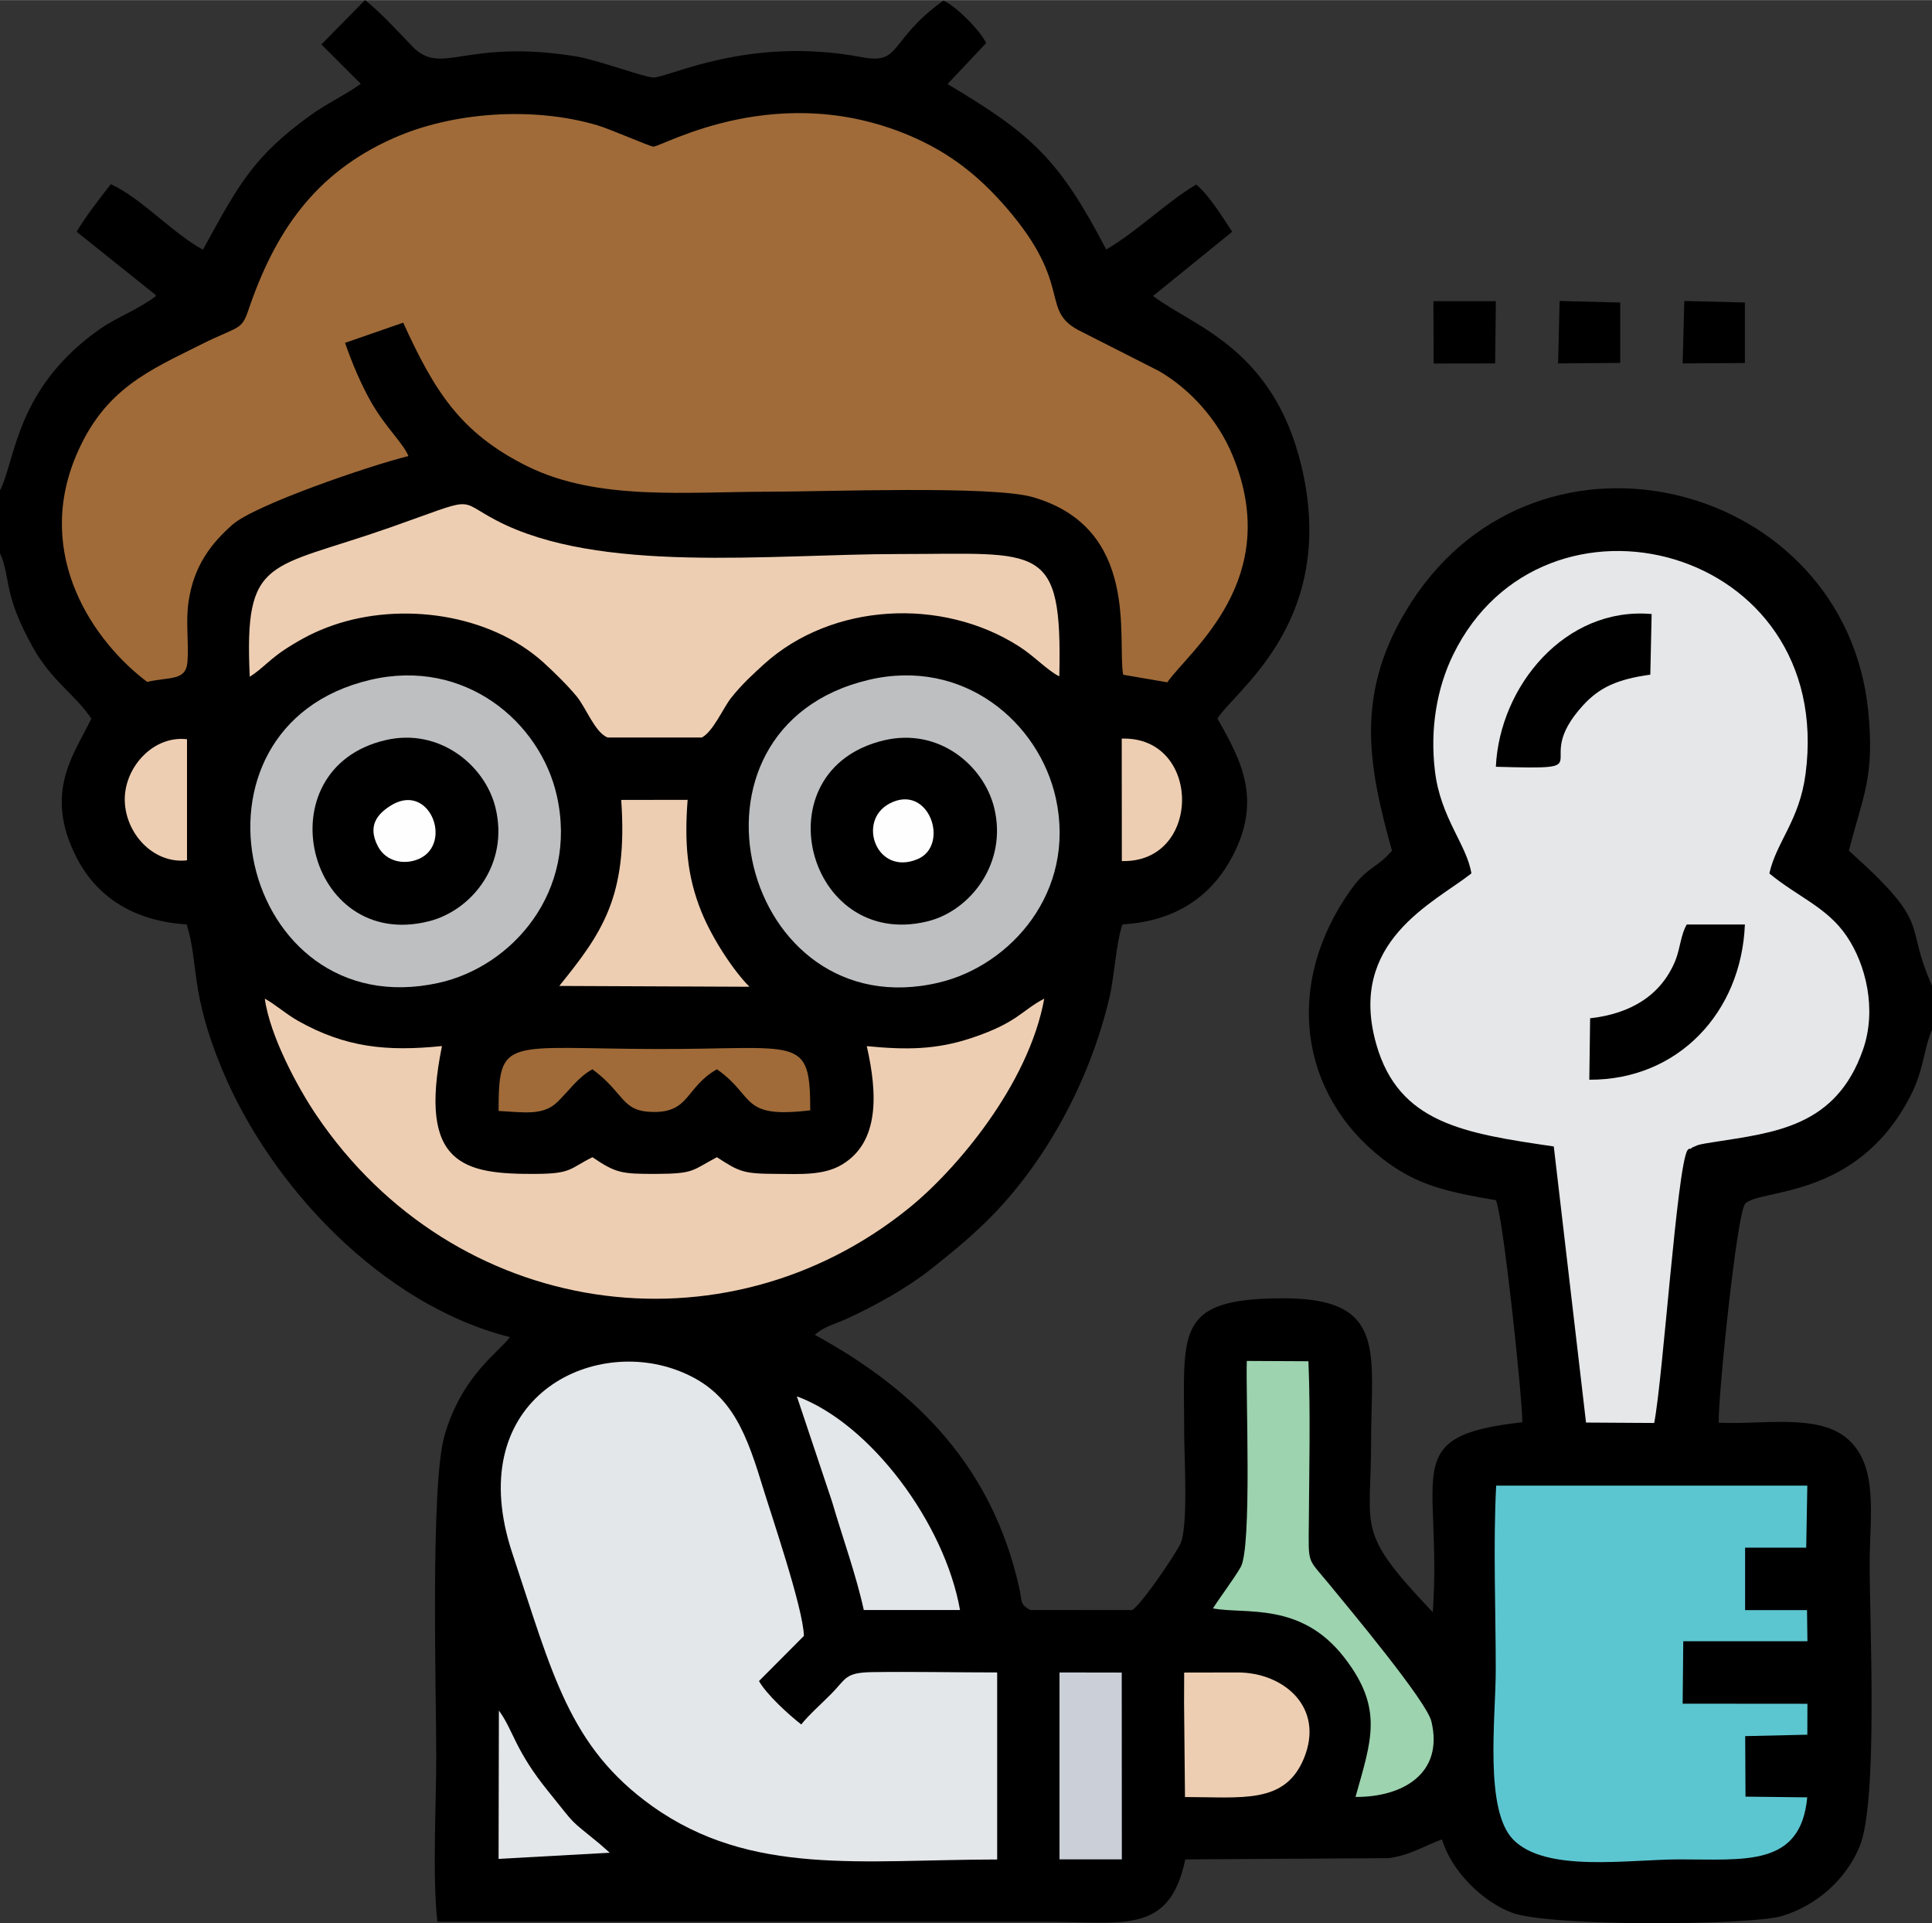
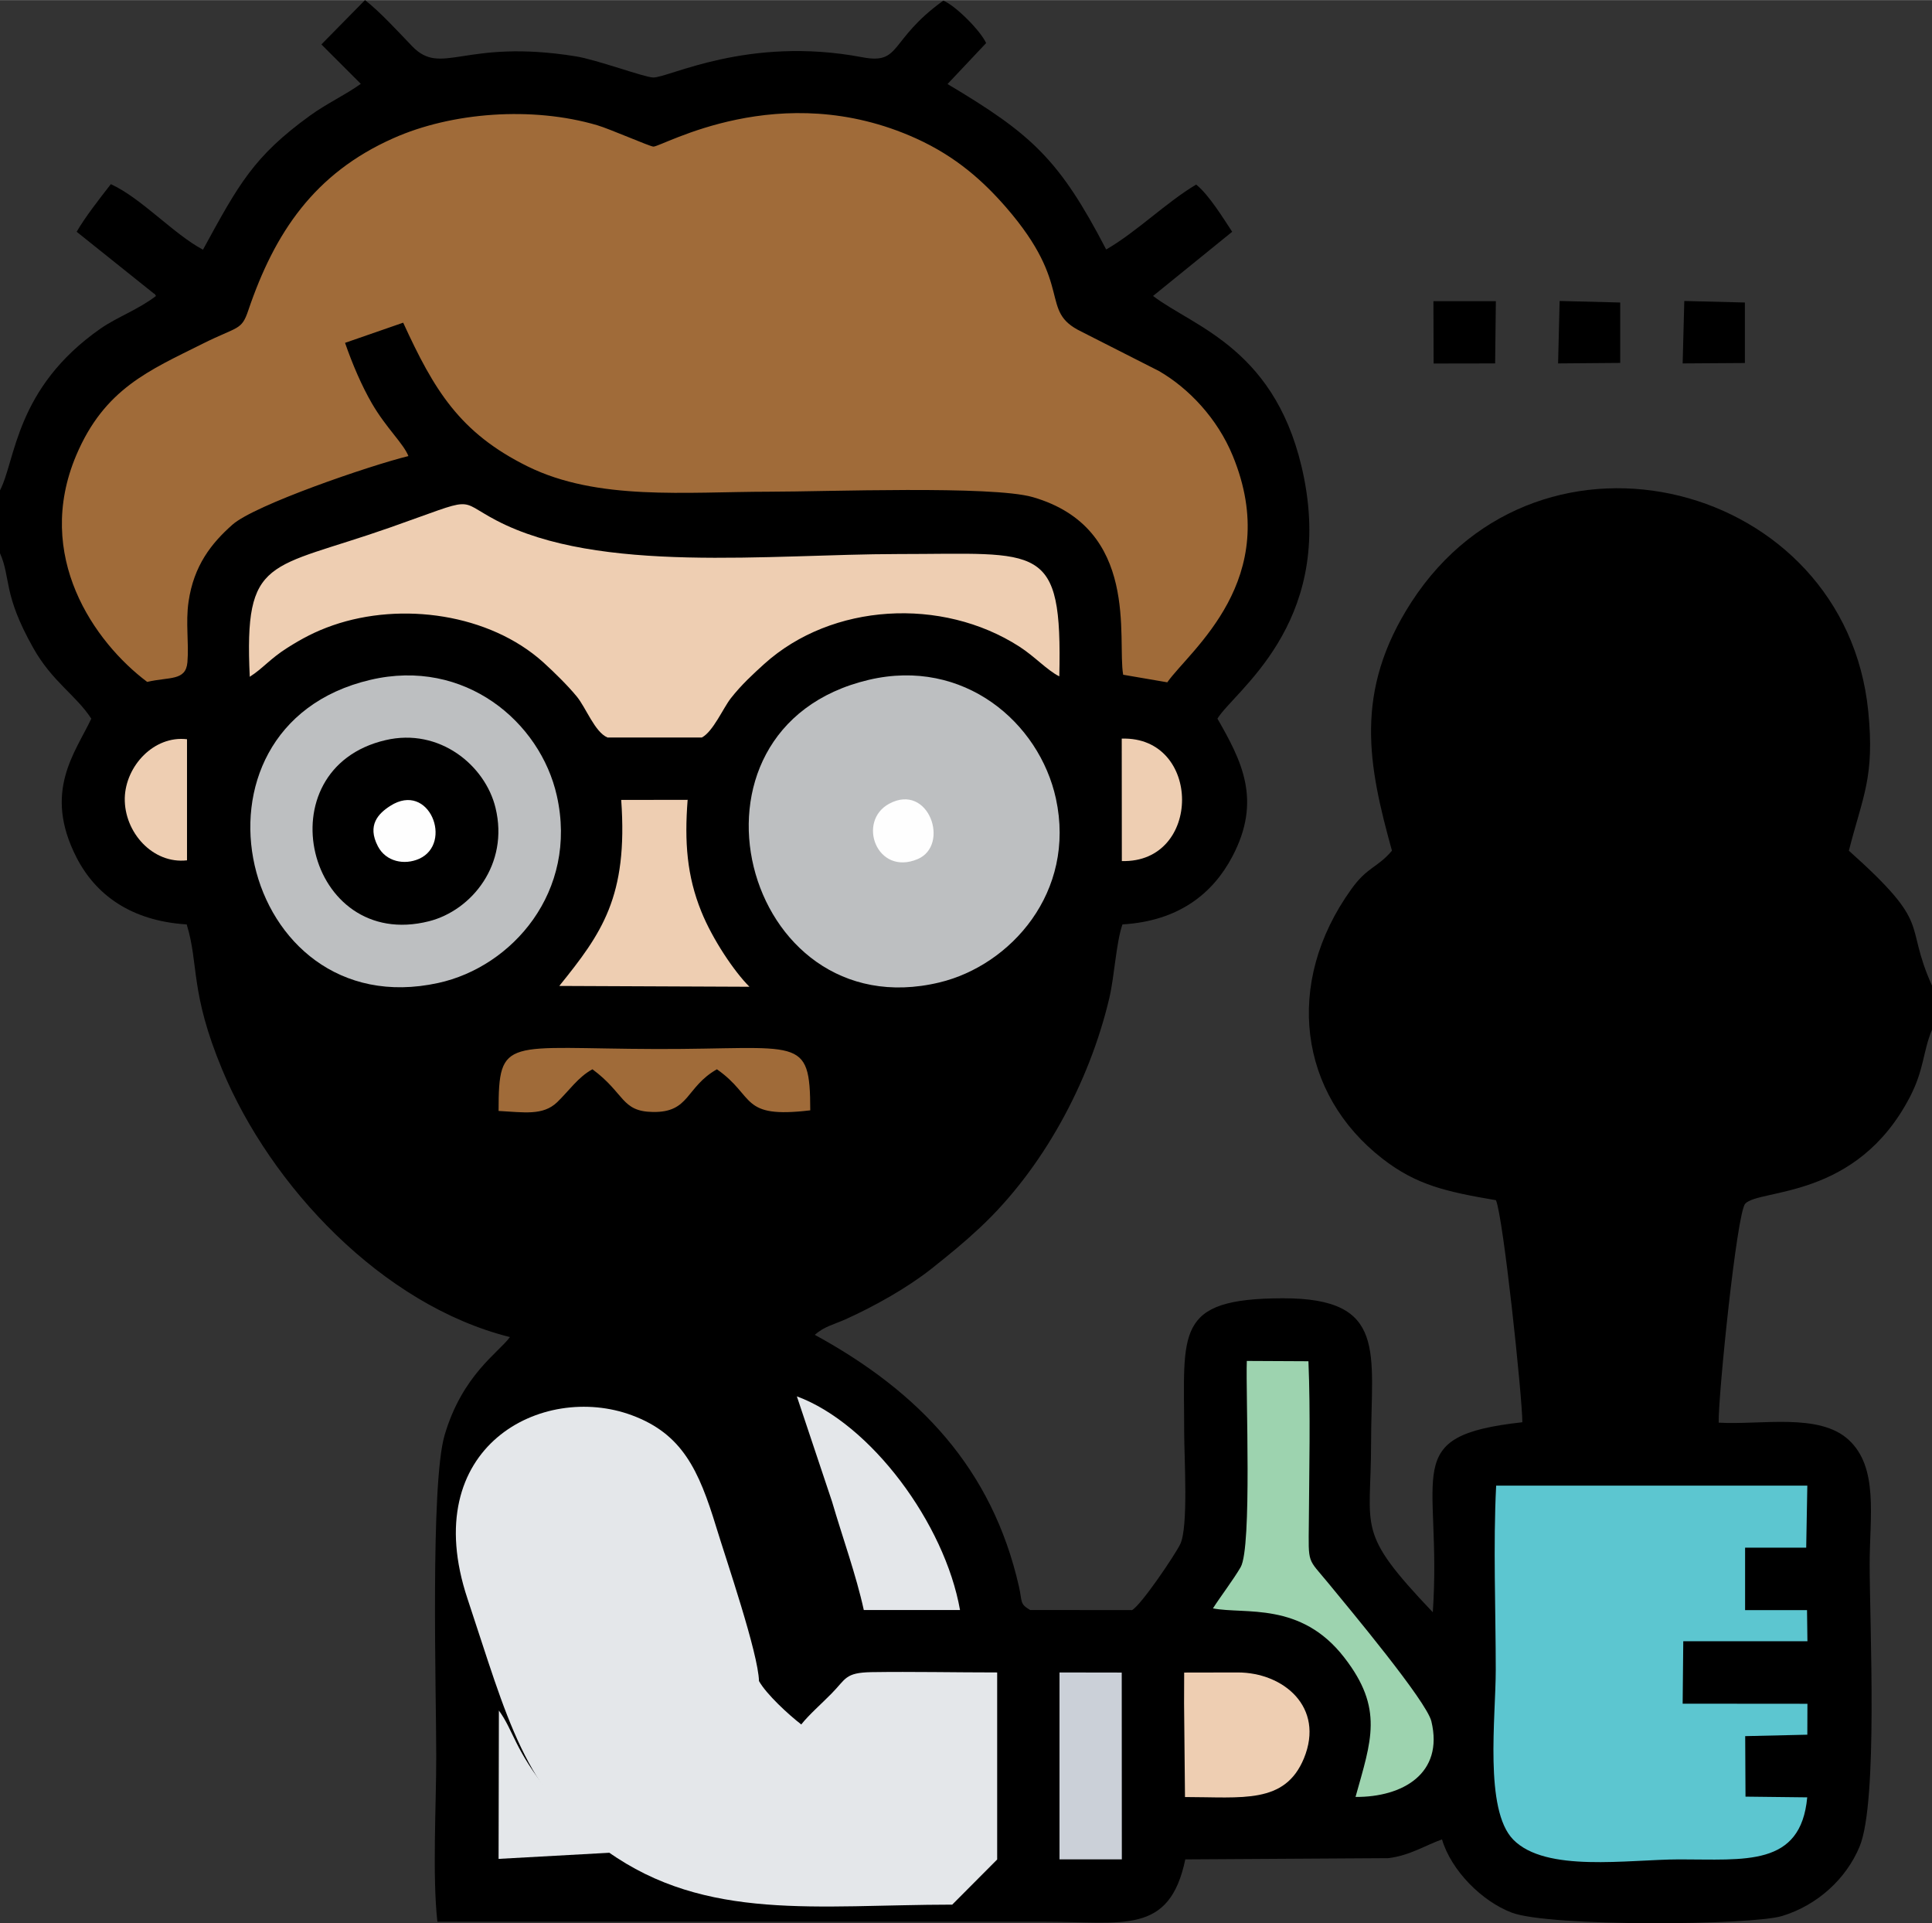
<svg xmlns="http://www.w3.org/2000/svg" xml:space="preserve" width="1085px" height="1080px" version="1.0" style="shape-rendering:geometricPrecision; text-rendering:geometricPrecision; image-rendering:optimizeQuality; fill-rule:evenodd; clip-rule:evenodd" viewBox="0 0 188.75 187.86">
  <rect x="0" y="0" width="188.75" height="187.86" fill="#333333" stroke="none" />
  <defs>
    <style type="text/css"> .fil9 {fill:#FEFEFE} .fil2 {fill:#E6E7E8} .fil6 {fill:#BDBFC1} .fil1 {fill:#A06B39} .fil7 {fill:#9DD3AF} .fil4 {fill:#5CC6D0} .fil0 {fill:black} .fil8 {fill:#CBD0D8} .fil3 {fill:#E4E7EA} .fil5 {fill:#EECEB2} </style>
  </defs>
  <g id="Camada_x0020_1">
    <path class="fil0" d="M0 47.89l0 6.14c1.09,2.46 0.25,3.92 3.24,9.24 1.87,3.33 4.16,4.59 5.68,6.92 -1.57,3.34 -4.74,7.12 -1.45,13.55 1.86,3.64 5.32,6.21 10.77,6.55 1.21,3.92 0.29,6.56 3.48,14.21 4.72,11.33 15.59,22.97 28.1,26.1 -1.12,1.53 -4.65,3.7 -6.38,9.57 -1.41,4.77 -0.82,25.06 -0.82,31.4 0,4.8 -0.39,11.58 0.11,16.14l59.39 0c7.63,0 12.13,1.33 13.68,-6.09l19.85 -0.12c2.09,-0.26 3.61,-1.26 5.23,-1.83 0.89,3.02 3.88,6.04 6.81,7.15 3.66,1.4 23.43,1.25 26.42,0.33 3.47,-1.06 6.27,-3.65 7.57,-6.79 1.81,-4.39 0.98,-21.6 0.98,-27.59 0,-4.63 0.89,-9.42 -2.05,-12.13 -2.88,-2.66 -8.52,-1.44 -12.7,-1.68 -0.06,-2.54 1.76,-20.44 2.59,-21.39 1.41,-1.49 10.88,-0.35 16.11,-10.46 1.38,-2.67 1.25,-4.41 2.14,-6.53l0 -4.31c-2.83,-6.31 0.2,-5.74 -8.12,-13.18 1.34,-5.3 2.54,-7.14 1.89,-13.64 -2.24,-22.35 -31.98,-30.15 -44.62,-10.66 -5.69,8.78 -4.21,16 -1.91,24.3 -1.44,1.69 -2.39,1.56 -3.96,3.74 -6.65,9.24 -5.1,20.04 3.04,26.35 3.3,2.56 6.16,3.21 11.08,4.05 0.72,1.69 2.56,19.08 2.58,21.69 -12.17,1.34 -7.82,4.85 -8.75,18.56 -7.59,-7.97 -6.03,-7.98 -6.03,-16.51 0,-8.87 1.65,-14.17 -8.61,-14.16 -10.65,0.02 -9.65,3.28 -9.65,13.06 0,2.47 0.43,9.31 -0.39,10.97 -0.55,1.11 -3.81,5.93 -4.7,6.43l-9.96 -0.01c-1.04,-0.61 -0.75,-0.77 -1.09,-2.28 -2.61,-11.5 -9.72,-19.02 -19.95,-24.6 0.96,-0.84 1.89,-1.01 3.04,-1.53 2.85,-1.29 6.01,-3.07 8.34,-4.91 1.95,-1.55 3.15,-2.53 4.79,-4.06 6.03,-5.65 10.63,-14 12.61,-22.41 0.5,-2.13 0.66,-5.4 1.28,-7.18 5.51,-0.33 8.83,-3.02 10.73,-6.62 2.92,-5.52 0.91,-9.36 -1.45,-13.48 1.58,-2.63 11.28,-9.12 8.47,-23.46 -2.49,-12.66 -10.77,-14.77 -14.76,-17.83l7.73 -6.27c-0.78,-1.17 -2.25,-3.6 -3.52,-4.61 -2.9,1.72 -5.87,4.67 -8.79,6.34 -4.57,-8.79 -7.25,-11.25 -15.5,-16.16l3.77 -4c-0.53,-1.19 -2.96,-3.64 -4.18,-4.15 -5.39,3.89 -4.05,6.27 -7.93,5.53 -11.21,-2.12 -18.95,2.04 -20.43,1.98 -0.92,-0.04 -5.5,-1.74 -7.57,-2.07 -10.93,-1.75 -13.06,2.03 -15.97,-0.99 -1.42,-1.48 -3.13,-3.35 -4.6,-4.5l-4.26 4.33 3.85 3.85c-1.55,1.11 -3.36,1.94 -4.96,3.1 -5.52,4 -6.97,6.71 -10.46,13.1 -2.87,-1.52 -6.02,-5.04 -9,-6.4 -1.14,1.46 -2.52,3.23 -3.34,4.65l7.56 6.05c0.03,-0.06 0.13,0.14 0.19,0.22 -1.67,1.3 -3.83,2.08 -5.42,3.19 -8.33,5.82 -8.27,12.82 -9.82,15.8z" />
    <path class="fil1" d="M14.38 66.6c2.18,-0.51 3.77,-0.07 3.93,-1.92 0.16,-1.9 -0.19,-3.83 0.11,-5.91 0.51,-3.53 2.23,-5.71 4.29,-7.53 2.18,-1.93 13.41,-5.77 17.19,-6.7 -0.49,-1.24 -2.15,-2.71 -3.57,-5.15 -1,-1.73 -1.9,-3.83 -2.62,-5.91l5.68 -1.97c3.01,6.56 5.5,10.75 12.16,14.04 6.84,3.37 15.35,2.48 23.66,2.47 5.34,0 21.7,-0.62 25.69,0.53 10.51,3.04 8.22,13.89 8.83,17.35l4.31 0.74c2.21,-3.14 11.38,-10.04 6.39,-22.14 -1.49,-3.62 -4.28,-6.58 -7.21,-8.27l-7.58 -3.85c-4.23,-2.05 -0.59,-4.36 -7.37,-12.16 -2.19,-2.51 -4.83,-4.92 -8.78,-6.71 -13.31,-6.02 -24.84,0.85 -25.66,0.8 -0.34,-0.01 -4.29,-1.74 -5.49,-2.09 -6.33,-1.86 -14.2,-1.28 -19.93,1.28 -7.69,3.42 -11.57,9.2 -14.15,16.8 -0.67,2 -0.99,1.53 -4.47,3.27 -5.2,2.6 -9.58,4.38 -12.34,10.89 -4.16,9.83 1.76,18.26 6.93,22.14z" />
-     <path class="fil2" d="M143.75 85.31c-3.66,2.87 -12.15,6.65 -9.29,16.69 2.2,7.73 8.6,8.7 17.34,9.98l3.15 26.97 6.66 0.04c0.86,-4.42 2.22,-24.86 3.24,-26.63 0.07,-0.07 0.2,-0.23 0.24,-0.15 0.05,0.07 0.19,-0.12 0.26,-0.14l0.54 -0.23c0.33,-0.1 1.22,-0.24 1.56,-0.29 5.89,-0.93 11.93,-1.47 14.56,-9.03 1.37,-3.92 0.28,-8.33 -1.6,-11.09 -1.92,-2.83 -4.79,-3.83 -7.55,-6.12 0.69,-3.1 2.94,-5.15 3.54,-9.74 2.92,-22.32 -25.64,-29.65 -34.44,-11.61 -1.58,3.24 -2.27,7.22 -1.77,11.36 0.55,4.58 3.12,7.19 3.56,9.99z" />
-     <path class="fil3" d="M97.42 181.63l0 -18.27c-4.07,0 -8.24,-0.09 -12.29,-0.03 -2.6,0.05 -2.47,0.66 -3.9,2.1 -0.97,0.99 -2.18,2.04 -2.95,3.01 -1.24,-0.96 -3.39,-2.93 -4.13,-4.24l4.39 -4.41c-0.07,-2.72 -3.19,-11.81 -4.17,-15.02 -1.71,-5.61 -3.33,-9.12 -8.24,-10.94 -8.75,-3.25 -21.01,3.07 -16.07,17.91 3.9,11.7 5.51,18.86 13.66,24.68 9.67,6.89 20.51,5.22 33.7,5.21z" />
+     <path class="fil3" d="M97.42 181.63l0 -18.27c-4.07,0 -8.24,-0.09 -12.29,-0.03 -2.6,0.05 -2.47,0.66 -3.9,2.1 -0.97,0.99 -2.18,2.04 -2.95,3.01 -1.24,-0.96 -3.39,-2.93 -4.13,-4.24c-0.07,-2.72 -3.19,-11.81 -4.17,-15.02 -1.71,-5.61 -3.33,-9.12 -8.24,-10.94 -8.75,-3.25 -21.01,3.07 -16.07,17.91 3.9,11.7 5.51,18.86 13.66,24.68 9.67,6.89 20.51,5.22 33.7,5.21z" />
    <path class="fil4" d="M176.56 175.56l-6.03 -0.07 -0.03 -5.91 6.07 -0.14 0.01 -3.02 -12.19 -0.01 0.06 -6.1 12.13 0 -0.04 -3.04 -6.05 0 0 -6.1 5.97 0 0.11 -6.06 -30.4 0c-0.3,5.8 -0.04,12.2 -0.04,17.98 0,4.68 -1.14,13.67 1.7,16.59 3.18,3.26 11.18,1.95 16.22,1.94 6.41,-0.01 11.88,0.76 12.51,-6.06z" />
-     <path class="fil5" d="M102.02 97.54c-2.24,1.17 -2.59,2.33 -7.06,3.83 -3.52,1.18 -6.46,1.18 -10.28,0.81 1.06,4.63 1.25,9.38 -2.42,11.57 -1.8,1.08 -4.08,0.92 -6.33,0.91 -3.34,-0.01 -3.68,-0.2 -5.89,-1.63 -2.45,1.29 -2.16,1.61 -5.89,1.63 -3.47,0.01 -3.97,-0.08 -6.27,-1.63 -2.24,1.11 -2.01,1.61 -5.51,1.63 -6.99,0.04 -11.57,-0.8 -9.19,-12.49 -5.36,0.55 -9.41,0.16 -14.08,-2.47 -1.24,-0.71 -2.16,-1.57 -3.23,-2.16 0.5,3.65 3.22,8.7 5.05,11.4 13.48,19.91 39.8,23.65 57.84,9.09 4.6,-3.7 11.73,-12.07 13.26,-20.49z" />
    <path class="fil5" d="M24.4 66.1c1.29,-0.82 1.99,-1.77 3.69,-2.84 1.38,-0.87 2.68,-1.58 4.44,-2.19 6.71,-2.32 15.28,-1.12 20.54,3.61 1.1,1 2.41,2.29 3.28,3.35 0.9,1.09 1.76,3.48 3,4l9.22 0c1.09,-0.57 2.08,-2.87 2.82,-3.82 1.04,-1.33 2.19,-2.38 3.27,-3.36 6.62,-5.97 17.36,-6.55 24.91,-1.71 1.54,0.99 2.71,2.31 3.92,2.92 0.3,-13.2 -1.8,-11.95 -15.75,-11.95 -12.51,0.01 -29.24,1.97 -39.26,-3.29 -3.97,-2.08 -1.7,-2.35 -10.38,0.7 -11.9,4.18 -14.26,2.71 -13.7,14.58z" />
    <path class="fil6" d="M36.18 66.4c-19.55,4.59 -12.8,33.85 6.63,29.61 7.23,-1.57 13.69,-8.94 11.59,-18.29 -1.61,-7.2 -8.99,-13.49 -18.22,-11.32z" />
    <path class="fil6" d="M84.87 66.4c-19.9,4.71 -12.36,34.17 6.9,29.56 6.97,-1.67 13.37,-8.83 11.39,-17.96 -1.62,-7.43 -9,-13.79 -18.29,-11.6z" />
    <path class="fil7" d="M118.5 157.1c3.11,0.61 8.58,-0.7 12.83,4.8 3.89,5.01 2.63,8.12 1.1,13.62 4.61,0.03 8.64,-2.29 7.41,-7.39 -0.48,-1.98 -8.03,-11.01 -10.08,-13.51 -2.04,-2.48 -1.93,-1.75 -1.89,-5.9 0.03,-5.12 0.17,-10.69 -0.04,-15.76l-6.02 -0.03c-0.12,3.11 0.52,18.18 -0.6,20.14 -0.68,1.18 -1.96,2.86 -2.71,4.03z" />
-     <path class="fil0" d="M86.35 72.31c-12.12,2.89 -7.56,20.53 4.23,17.69 4.23,-1.02 7.89,-5.73 6.54,-11.14 -1.03,-4.09 -5.38,-7.83 -10.77,-6.55z" />
    <path class="fil0" d="M37.66 72.29c-11.97,2.8 -7.71,20.71 4.25,17.69 4.18,-1.06 7.84,-5.57 6.5,-11.08 -1,-4.13 -5.46,-7.85 -10.75,-6.61z" />
    <path class="fil5" d="M54.64 96.3l18.58 0.08c-1.5,-1.49 -3.62,-4.66 -4.7,-7.34 -1.41,-3.48 -1.66,-6.79 -1.34,-10.92l-6.49 0.01c0.68,9.47 -1.91,13.04 -6.05,18.17z" />
    <path class="fil3" d="M84.39 157.26l9.4 0c-1.49,-8.44 -8.71,-18.2 -15.94,-20.87l3.44 10.29c1.02,3.49 2.35,7.15 3.1,10.58z" />
    <path class="fil1" d="M48.71 108.51c2.48,0.13 4.33,0.48 5.72,-0.85 1.18,-1.14 2.05,-2.46 3.45,-3.22 3.18,2.35 2.8,4.12 5.89,4.17 3.64,0.07 3.19,-2.41 6.27,-4.17 3.81,2.66 2.2,4.84 9.12,4.01 -0.01,-7.43 -1.04,-5.96 -15.01,-5.99 -14.73,-0.04 -15.44,-1.31 -15.44,6.05z" />
    <path class="fil5" d="M115.68 166.41l0.09 9.12c5.6,0 9.76,0.72 11.62,-3.78 2.05,-5 -2,-8.39 -6.47,-8.39l-5.23 0.01 -0.01 3.04z" />
    <path class="fil0" d="M155.35 99.46l-0.08 6c8.69,0.04 14.86,-6.6 15.2,-15.16l-5.68 0c-0.57,0.94 -0.65,2.36 -1.1,3.49 -1.39,3.42 -4.36,5.22 -8.34,5.67z" />
    <path class="fil0" d="M146.14 74.89c10.8,0.3 3.2,-0.17 8.51,-5.99 1.64,-1.8 3.4,-2.56 6.58,-3.01l0.13 -5.92c-8.44,-0.74 -14.85,7.04 -15.22,14.92z" />
    <polygon class="fil8" points="103.51,164.57 103.51,181.62 109.6,181.62 109.59,163.37 103.51,163.36 " />
    <path class="fil3" d="M48.71 181.57l10.86 -0.6 -1 -0.88c-3.15,-2.59 -2.12,-1.55 -4.93,-5.02 -3.37,-4.14 -3.44,-5.99 -4.9,-7.99l-0.03 14.49z" />
    <path class="fil5" d="M18.27 84.03l0 -11.83c-3.23,-0.38 -6,2.61 -6.08,5.74 -0.07,3.35 2.74,6.47 6.08,6.09z" />
    <path class="fil5" d="M109.6 84.1c7.85,0.22 7.84,-12.2 -0.01,-11.96l0.01 11.96z" />
    <polygon class="fil0" points="140.06,35.5 146.07,35.49 146.14,29.41 140.04,29.41 " />
    <polygon class="fil0" points="164.39,35.49 170.47,35.45 170.47,29.54 164.55,29.39 " />
    <polygon class="fil0" points="152.22,35.49 158.29,35.44 158.29,29.54 152.37,29.39 " />
    <path class="fil9" d="M86.87 78.5c-3.18,1.72 -1.21,7.09 2.78,5.41 3.19,-1.35 1.1,-7.5 -2.78,-5.41z" />
    <path class="fil9" d="M38.13 78.71c-1.16,0.74 -2.29,1.88 -1.21,3.95 0.79,1.51 2.59,1.86 4.03,1.22 3.35,-1.51 0.99,-7.61 -2.82,-5.17z" />
  </g>
</svg>